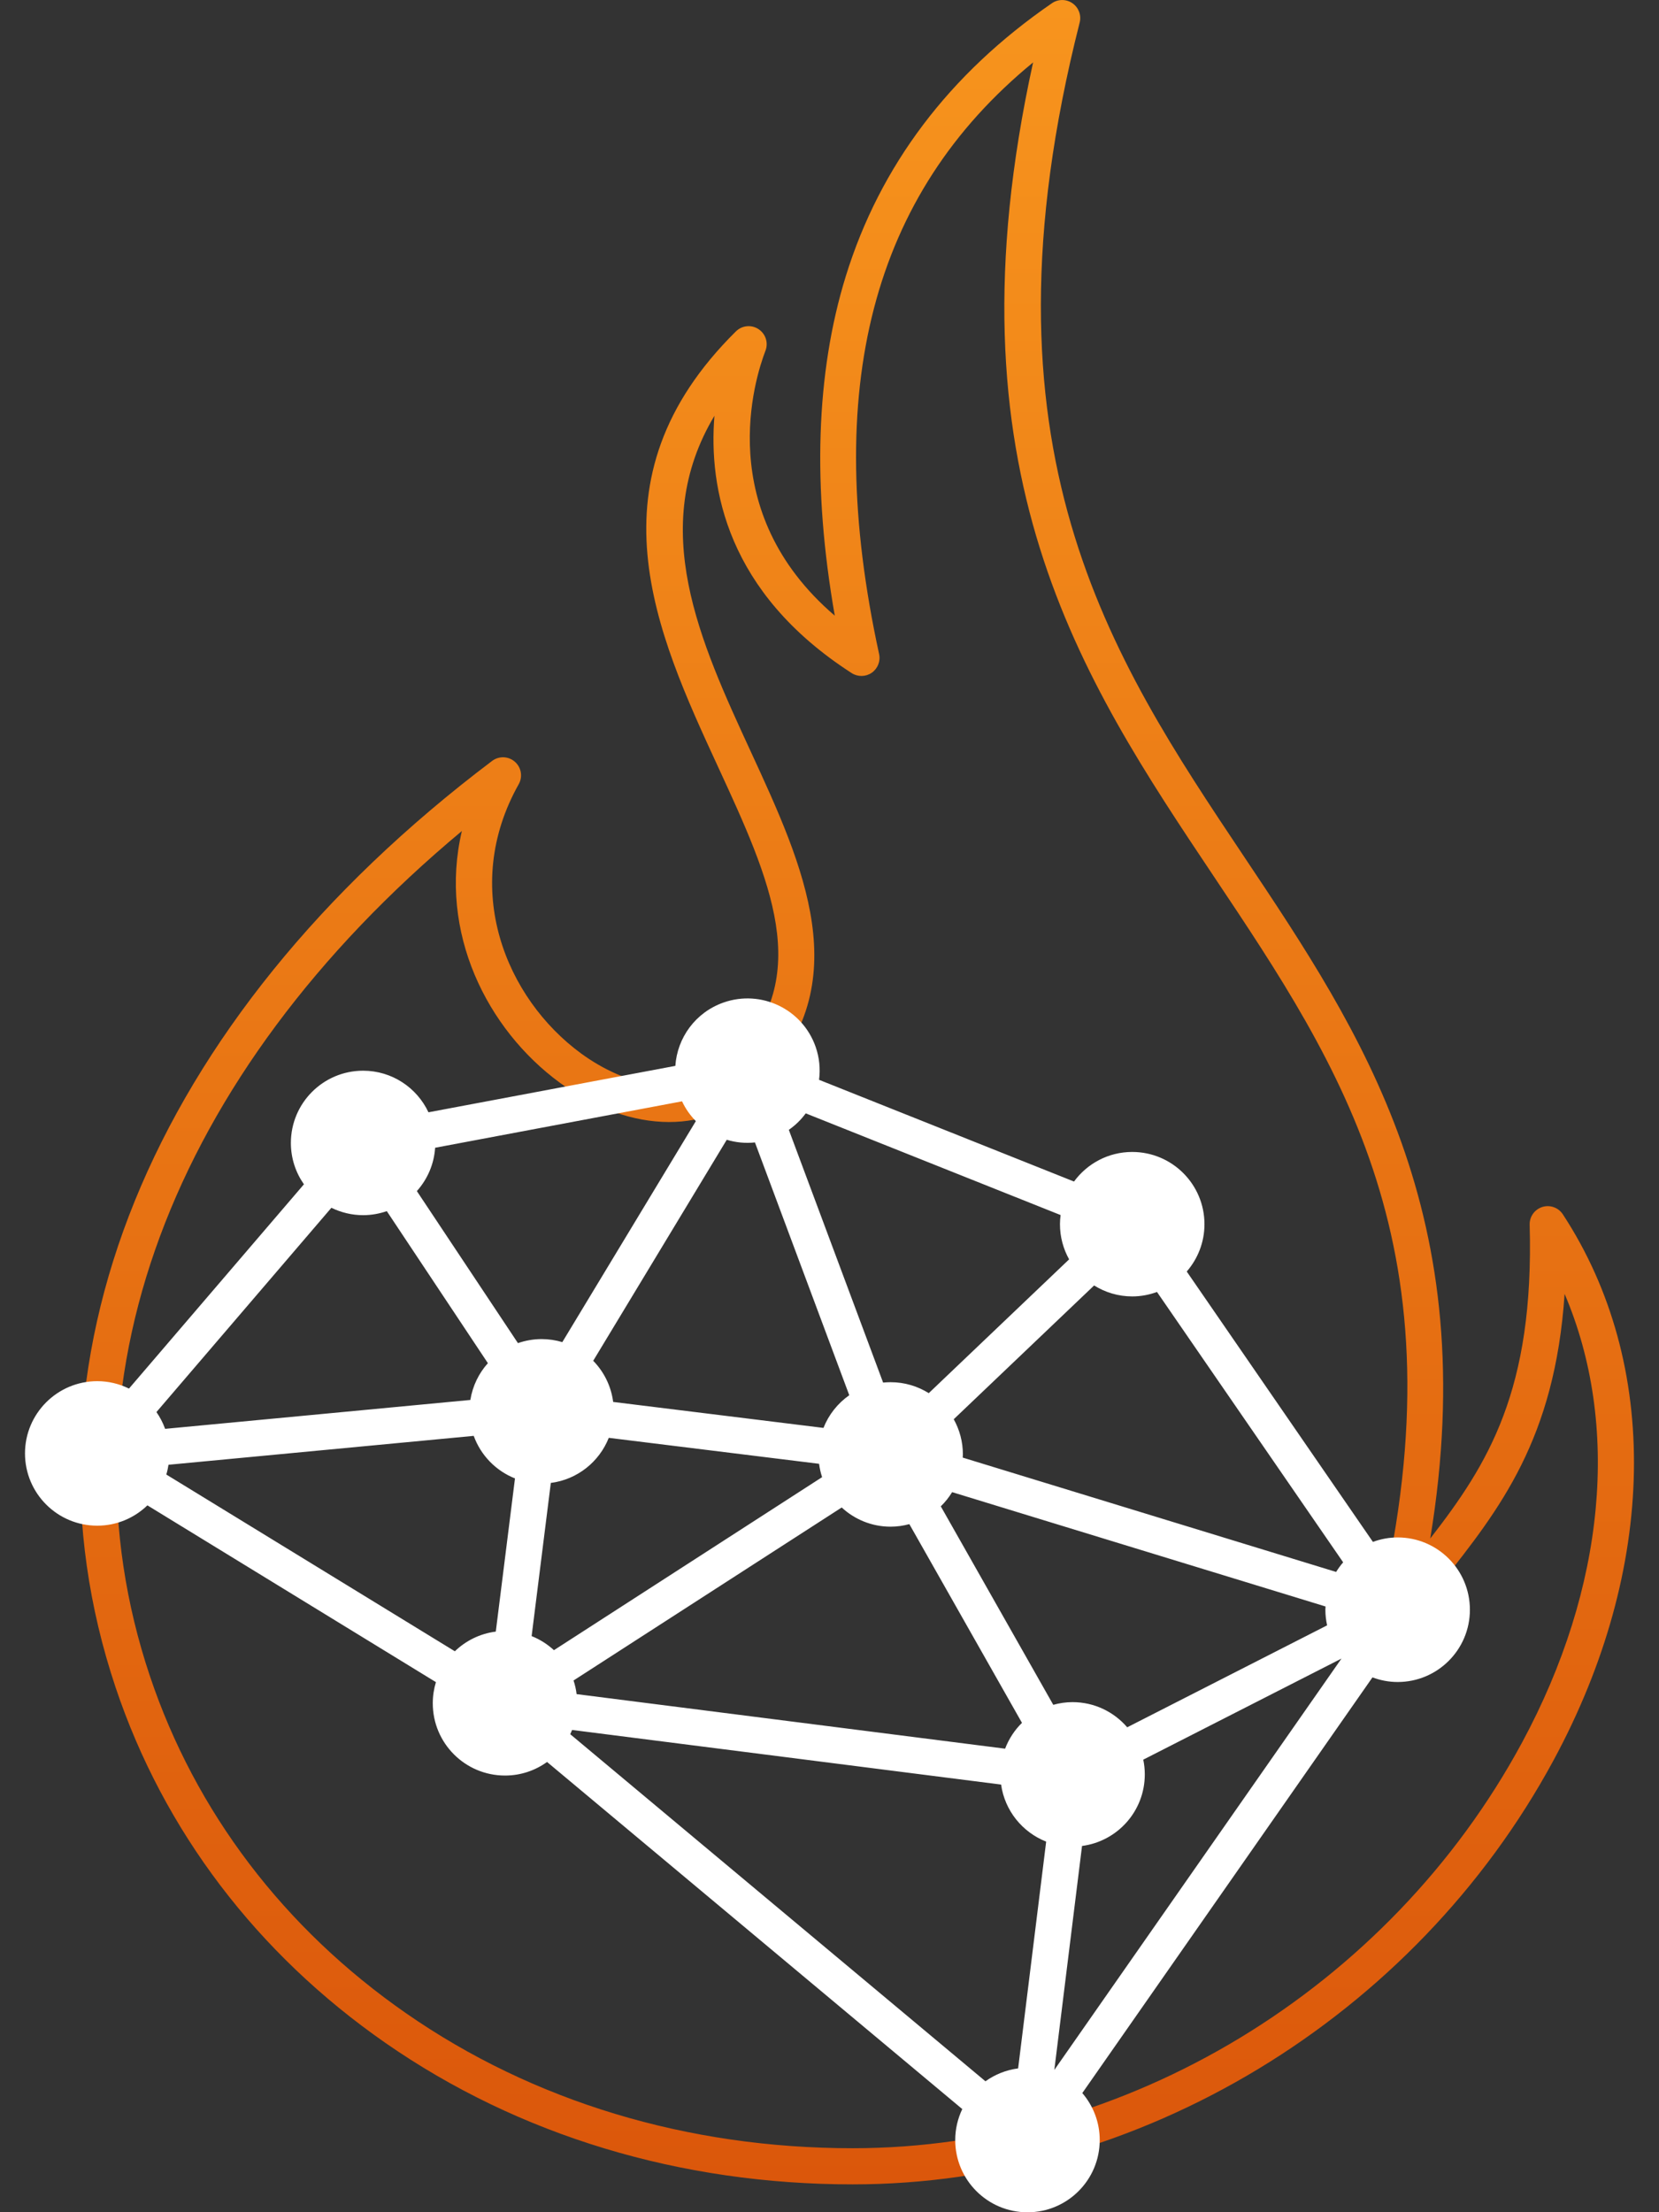
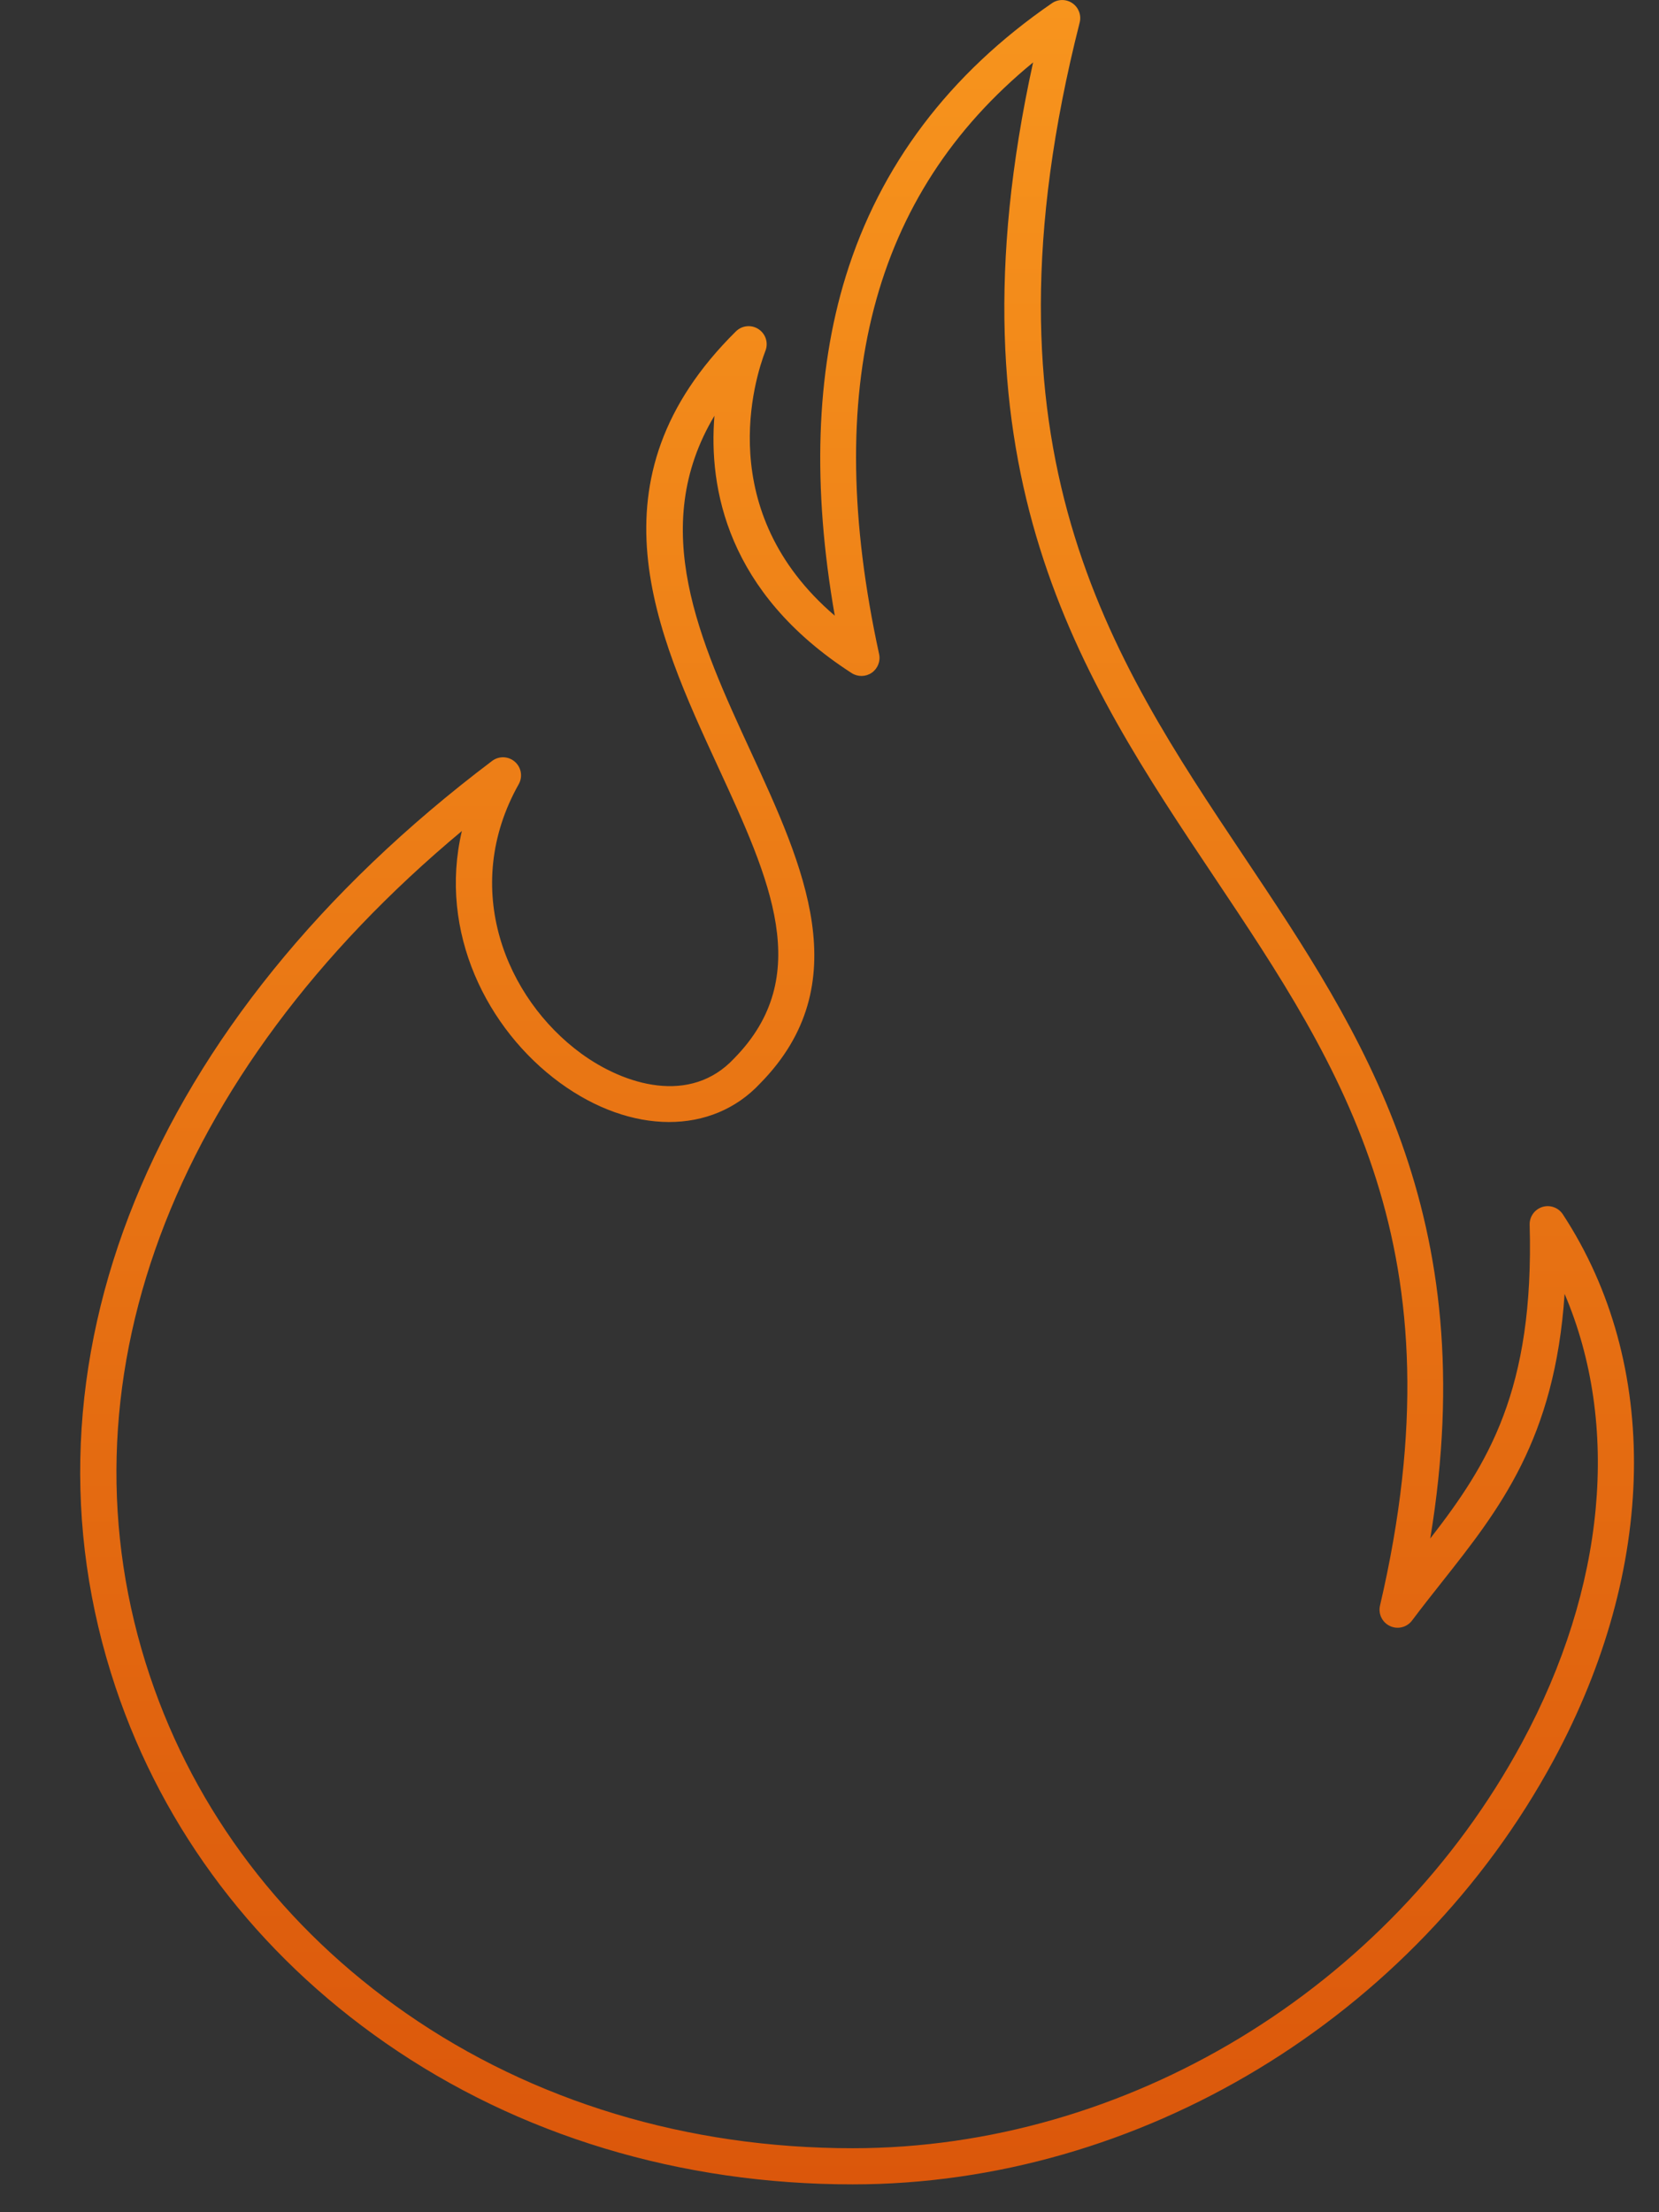
<svg xmlns="http://www.w3.org/2000/svg" version="1.1" id="Layer_1" x="0px" y="0px" viewBox="0 0 600 800" style="enable-background:new 0 0 600 800;" xml:space="preserve">
  <rect x="0" y="0" width="600" height="800" fill="#333333" stroke="none" />
  <style type="text/css">
	.st0{fill:url(#SVGID_1_);}
	.st1{fill:#FFFFFF;}
</style>
  <g>
    <g>
      <g>
        <linearGradient id="SVGID_1_" gradientUnits="userSpaceOnUse" x1="309.979" y1="1.818989e-12" x2="309.979" y2="789.929">
          <stop offset="0" style="stop-color:#F7941D" />
          <stop offset="1" style="stop-color:#DB570B" />
        </linearGradient>
        <path class="st0" d="M308.37,789.93c-62.37,0-120.79-17.68-168.95-51.14c-46.5-32.31-80.26-76.78-97.62-128.6     C2.92,494.11,53.82,368.87,177.98,275.17c2.47-1.86,5.91-1.74,8.23,0.3c2.33,2.04,2.91,5.43,1.39,8.12     c-21.16,37.62-4.65,77.47,22.6,97.4c15.63,11.42,39.5,18.74,55.33,1.74c29.12-29.63,12.94-64.72-5.8-105.34     c-22.45-48.67-47.89-103.84,6.42-157.55c2.19-2.16,5.59-2.51,8.17-0.82c2.58,1.69,3.63,4.94,2.52,7.81     c-3.83,9.95-19.12,58,25.07,95.82c-8.16-46.53-6.83-87.76,3.98-122.76c12.35-39.98,37.44-73.2,74.56-98.73     c2.24-1.54,5.21-1.53,7.43,0.02c2.23,1.55,3.27,4.33,2.6,6.97c-39.13,154.21,10.98,229.14,59.43,301.6     c42.65,63.79,86.66,129.6,67.36,246.61c20.85-26.85,37.64-53.53,35.95-113.46c-0.08-2.92,1.79-5.54,4.58-6.42     c2.78-0.88,5.82,0.21,7.42,2.65c35.45,54.13,34.21,127.92-3.34,197.4C511.52,729.71,412.01,789.93,308.37,789.93z M167.04,300.52     C61.3,388.72,19.18,501.53,54.19,606.04c16.46,49.14,48.51,91.33,92.69,122.02c45.96,31.93,101.8,48.8,161.49,48.8     c98.91,0,193.91-57.53,242.02-146.56c30.39-56.23,35.65-115.14,15.47-162.4c-3.51,52.54-23.47,77.79-44.45,104.32     c-3.53,4.46-7.17,9.07-10.72,13.8c-1.85,2.48-5.19,3.31-7.99,2c-2.8-1.3-4.3-4.4-3.6-7.4c30.06-128.83-13.71-194.3-60.06-263.62     c-48.16-72.03-97.9-146.43-65.41-294.42c-58.34,47.81-76.56,118.01-55.69,213.95c0.56,2.58-0.49,5.25-2.66,6.76     c-2.17,1.5-5.04,1.55-7.26,0.12c-45.18-29.11-51.77-66.98-49.63-93.06c-24.2,40.49-5.24,81.6,13.19,121.56     c19.03,41.25,38.7,83.91,3.37,119.85c-17.44,18.72-46.61,18.68-72.48-0.22C176.18,372.3,158.46,337.1,167.04,300.52z" />
      </g>
    </g>
-     <path class="st1" d="M505.48,555.98c-3.15,0-6.16,0.59-8.95,1.61l-67.33-97.77c3.98-4.59,6.41-10.56,6.41-17.11   c0-14.43-11.7-26.13-26.13-26.13c-8.65,0-16.3,4.22-21.05,10.7l-92.21-36.79c0.5-3.9,0.15-7.98-1.24-11.94   c-4.77-13.62-19.68-20.79-33.3-16.01c-10.18,3.57-16.75,12.79-17.43,22.91l-89.29,16.79c-4.17-8.88-13.17-15.04-23.63-15.04   c-14.43,0-26.13,11.7-26.13,26.13c0,5.57,1.75,10.71,4.72,14.95l-63.27,73.87c-3.47-1.7-7.35-2.68-11.48-2.68   c-14.43,0-26.13,11.7-26.13,26.13c0,14.43,11.7,26.13,26.13,26.13c7.05,0,13.44-2.81,18.14-7.35l104.35,63.93   c-0.74,2.42-1.14,4.98-1.14,7.65c0,14.43,11.7,26.13,26.13,26.13c5.68,0,10.92-1.83,15.2-4.91l150.17,125.52   c-1.62,3.4-2.55,7.18-2.55,11.2c0,14.43,11.7,26.13,26.13,26.13s26.13-11.7,26.13-26.13c0-6.49-2.38-12.42-6.3-16.99l104.94-150.32   c2.84,1.06,5.9,1.67,9.11,1.67c14.43,0,26.13-11.7,26.13-26.13C531.61,567.67,519.91,555.98,505.48,555.98z M246.67,398.27   c1.27,2.72,2.98,5.11,4.99,7.16l-35.97,59.53l-12.32,20.39c-2.37-0.71-4.89-1.1-7.49-1.1c-3,0-5.87,0.53-8.56,1.46l-36.56-54.98   c3.78-4.22,6.21-9.66,6.61-15.67L246.67,398.27z M387.9,615.54c-2.42,0-4.75,0.35-6.97,0.97l-40.68-71.78   c1.58-1.52,2.95-3.25,4.1-5.13l36.6,11.21l98.45,30.14c-0.02,0.38-0.06,0.76-0.06,1.15c0,1.95,0.23,3.84,0.63,5.67l-72.3,36.87   C402.89,619.08,395.82,615.54,387.9,615.54z M273.04,413.14l34.11,91.41c-4.17,2.92-7.44,7.02-9.33,11.82l-76.06-9.39   c-0.75-5.76-3.35-10.93-7.22-14.88l48.3-79.93C266.1,413.16,269.55,413.51,273.04,413.14z M220.17,519.96l76.06,9.39   c0.22,1.66,0.58,3.28,1.09,4.83l-62.84,40.54l-34.14,22.03c-2.34-2.16-5.06-3.89-8.07-5.09l6.94-55.39   C208.79,535.04,216.73,528.65,220.17,519.96z M207.43,607.71l65.1-42l31.88-20.56c4.66,4.3,10.86,6.94,17.69,6.94   c2.35,0,4.61-0.34,6.78-0.92l40.73,71.86c-2.66,2.61-4.75,5.79-6.1,9.34l-154.97-19.73C208.33,610.94,207.96,609.29,207.43,607.71z    M483.23,568.46l-135.05-41.35c0.02-0.38,0.06-0.76,0.06-1.15c0-4.62-1.21-8.95-3.31-12.72l50.77-48.38   c4.01,2.5,8.72,3.96,13.79,3.96c3.15,0,6.16-0.59,8.95-1.61l67.33,97.77C484.83,566.07,483.98,567.23,483.23,568.46z    M131.33,439.44c3,0,5.87-0.53,8.56-1.46l36.56,54.98c-3.28,3.66-5.53,8.23-6.34,13.3l-57.97,5.49l-52.42,4.96   c-0.79-2.17-1.84-4.21-3.14-6.07l63.27-73.87C123.32,438.45,127.2,439.44,131.33,439.44z M60.94,529.7l32.43-3.07l77.96-7.38   c2.54,7.02,8,12.64,14.92,15.39l-0.08,0.63l-6.86,54.76c-5.72,0.73-10.86,3.3-14.81,7.12L60.15,533.23   C60.5,532.09,60.75,530.9,60.94,529.7z M206.9,625.6l155.16,19.75c1.33,9.44,7.69,17.24,16.3,20.63l-10.14,82.01   c-4.37,0.57-8.4,2.21-11.82,4.66L206.23,627.13C206.46,626.62,206.7,626.12,206.9,625.6z M383.58,439.4   c-0.14,1.08-0.23,2.18-0.23,3.3c0,4.62,1.21,8.95,3.31,12.72L335.9,503.8c-4.01-2.5-8.72-3.96-13.79-3.96   c-0.92,0-1.83,0.05-2.72,0.14l-34.1-91.4c2.38-1.66,4.44-3.67,6.11-5.96L383.58,439.4z M381.31,748.55l10.02-81   c12.81-1.68,22.7-12.61,22.7-25.88c0-1.83-0.19-3.61-0.55-5.33l71.68-36.55L381.31,748.55z" />
  </g>
</svg>